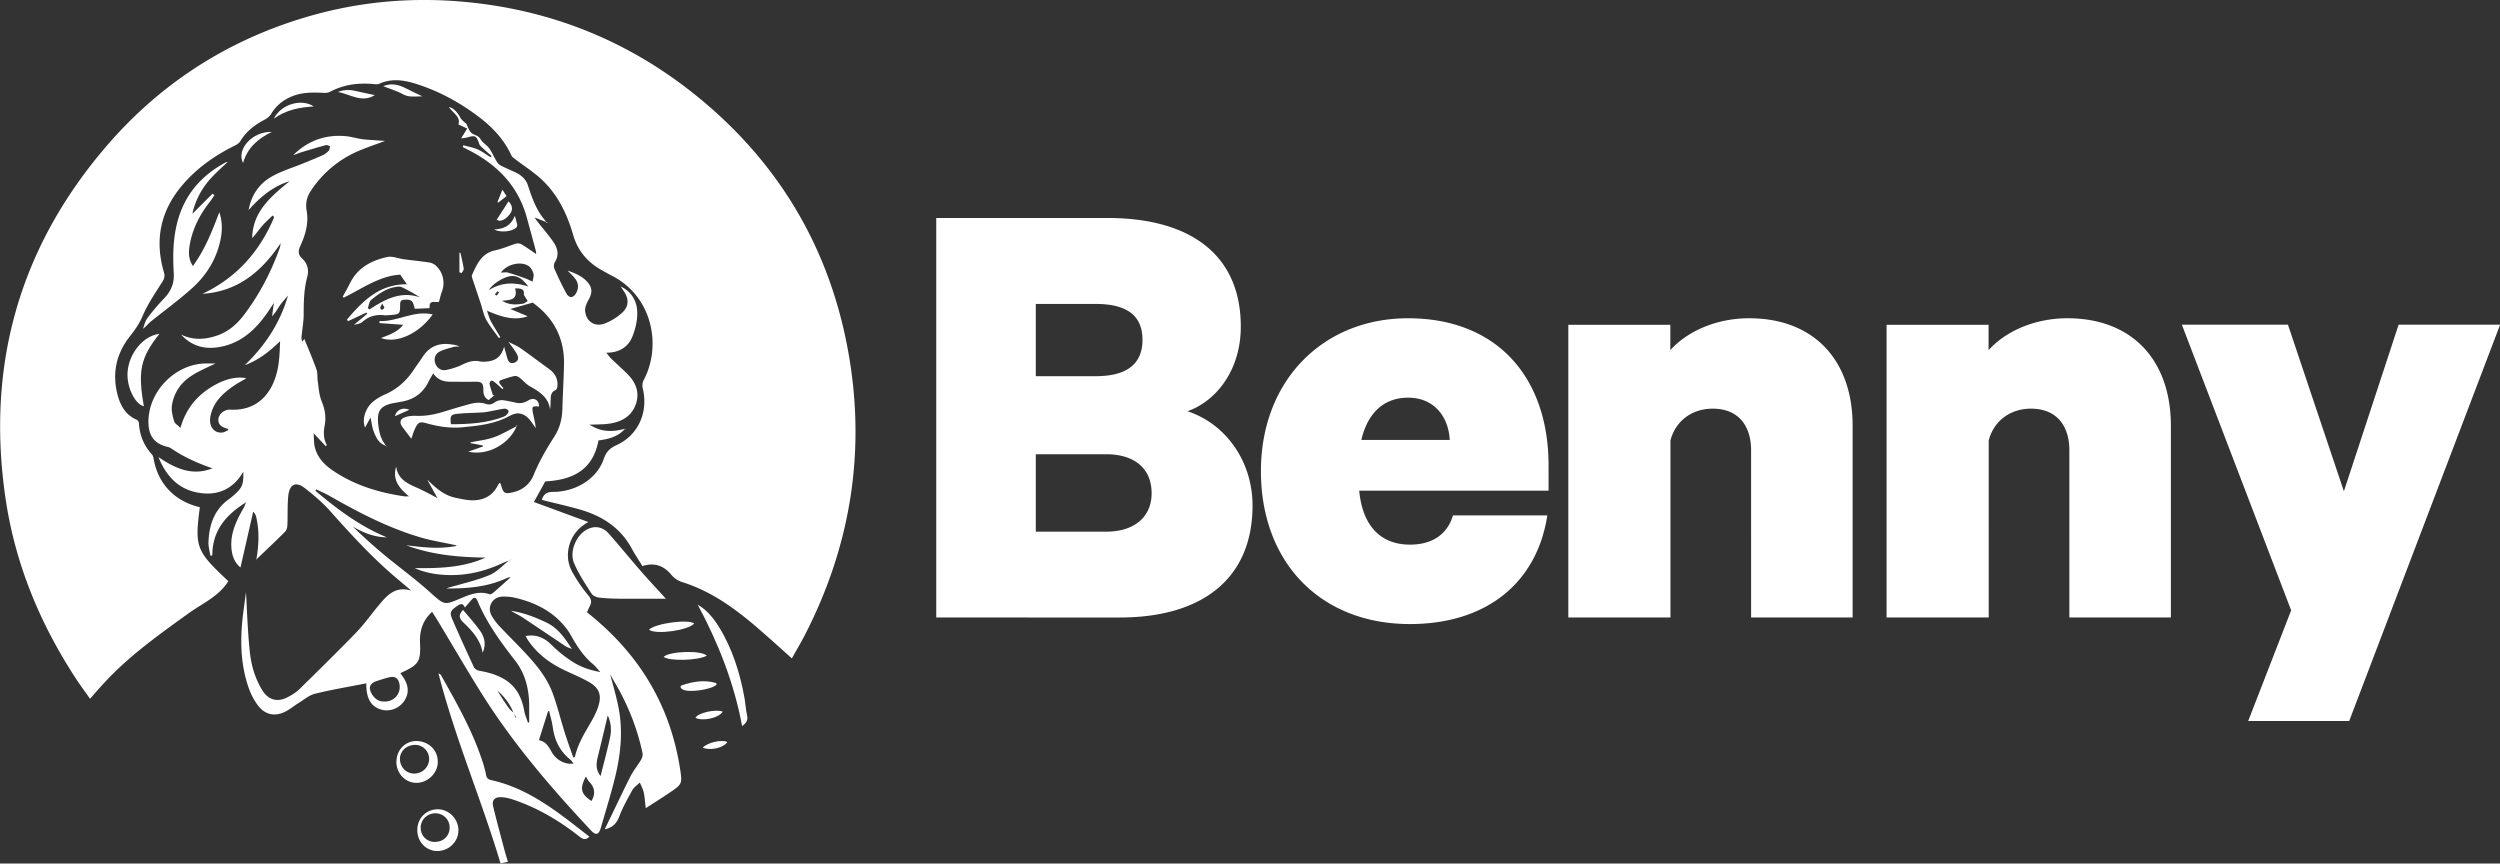
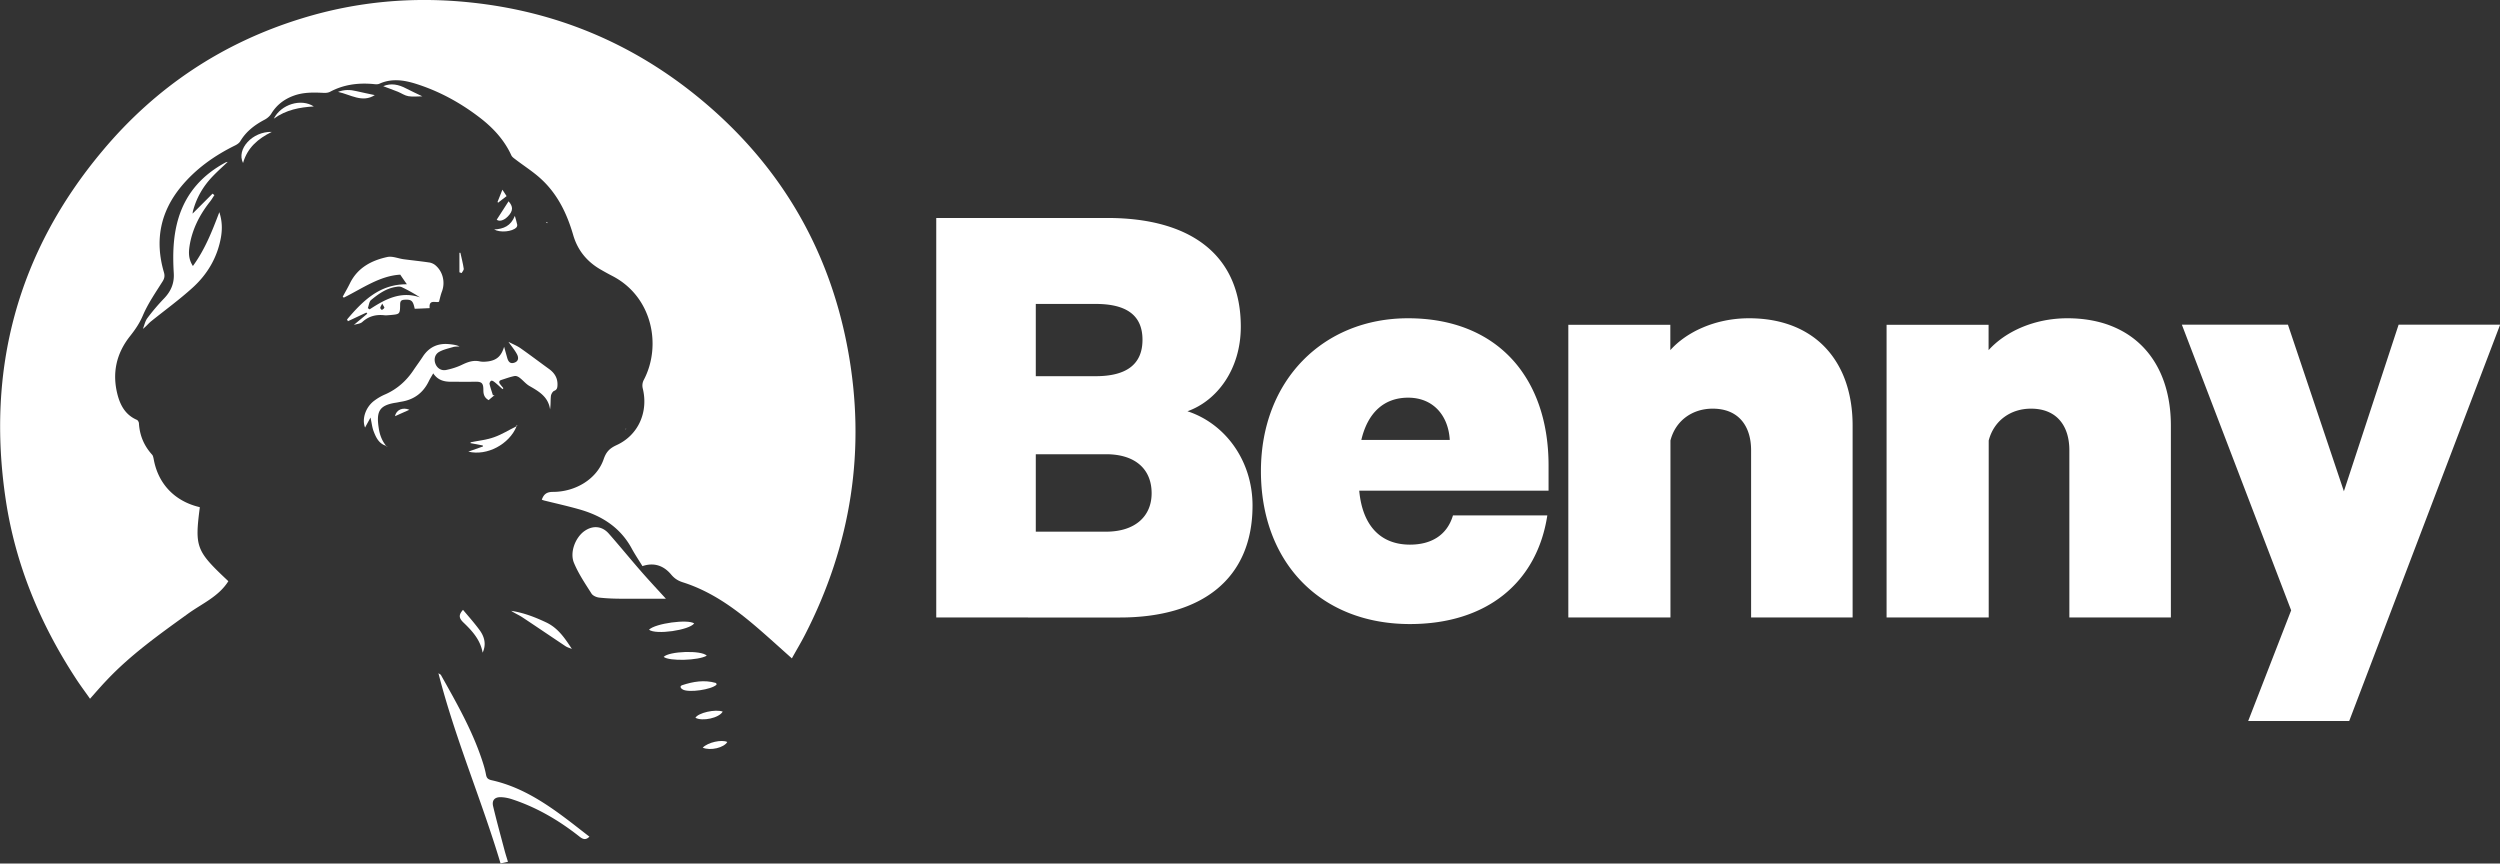
<svg xmlns="http://www.w3.org/2000/svg" data-name="Layer 2" viewBox="0 0 202.43 69.92">
  <rect x="0" y="0" width="202.43" height="69.92" fill="#333333" stroke="none" />
  <g fill="#fff" data-name="white logo">
    <path d="M16.18 41.08c-.42 3.24-.3 3.53 2.31 5.98-.79 1.26-2.15 1.82-3.29 2.65-2.3 1.66-4.61 3.3-6.57 5.38-.45.47-.87.96-1.34 1.49-.39-.56-.8-1.1-1.16-1.66C3.25 50.51 1.26 45.73.47 40.5c-1.59-10.58.93-20.07 7.84-28.3 4.32-5.16 9.72-8.75 16.16-10.72C28.93.11 33.48-.29 38.11.2c6.88.72 13.01 3.27 18.36 7.62C63 13.13 67.1 19.97 68.64 28.24c1.51 8.1.3 15.86-3.48 23.2-.33.64-.7 1.25-1.04 1.87-.99-.88-1.94-1.75-2.91-2.58-1.77-1.51-3.64-2.85-5.89-3.57-.39-.12-.69-.3-.96-.62-.61-.74-1.4-1.02-2.34-.7-.3-.49-.61-.95-.87-1.43-.94-1.73-2.46-2.67-4.29-3.18-.92-.26-1.86-.47-2.79-.7-.07-.02-.13-.04-.2-.07.16-.44.39-.63.9-.63 1.86 0 3.57-1.07 4.11-2.65.2-.58.47-.87 1.03-1.13 1.79-.81 2.61-2.71 2.13-4.62a.981.981 0 0 1 .07-.63c1.49-2.79.72-6.76-2.5-8.44-.31-.16-.62-.33-.93-.51-1.14-.64-1.91-1.58-2.27-2.83-.5-1.72-1.26-3.3-2.6-4.53-.64-.59-1.39-1.06-2.08-1.59-.12-.09-.26-.19-.32-.31-.55-1.21-1.42-2.17-2.45-2.98-1.59-1.24-3.34-2.21-5.27-2.82-.98-.31-1.98-.46-2.97-.01-.15.07-.36.04-.54.02-1.21-.1-2.36.05-3.45.63-.15.08-.35.1-.52.09-.82-.04-1.64-.06-2.43.23-.77.28-1.38.75-1.81 1.45-.12.2-.33.38-.54.49-.8.42-1.5.95-1.97 1.74-.08.14-.25.26-.41.34-1.69.83-3.2 1.9-4.4 3.36-1.69 2.06-2.12 4.37-1.38 6.91.09.3.05.51-.12.77-.56.89-1.17 1.77-1.58 2.73-.27.64-.63 1.16-1.05 1.69-1.12 1.42-1.46 3.02-.99 4.78.24.88.67 1.61 1.56 1.99.08.04.16.19.16.29.06.97.41 1.8 1.06 2.52.08.08.1.22.13.34.35 2.01 1.69 3.43 3.71 3.91Z" />
-     <path d="M20.75 45.36c.2-1.16.27-2.32 0-3.48a.852.852 0 0 0-.25-.45c-.34 1.5-.68 3.01-1.03 4.52-.52-.43-.71-1.04-.74-1.71-.05-1.16.45-2.16 1.01-3.13.07-.13.11-.27.17-.41.02-.03.05-.06.07-.1.01 0 .03-.01.04-.02-.01 0-.02.02-.04.02-.03.03-.05.06-.08.09-1.49.93-2.59 2.11-2.7 3.98 0 .1-.01.21-.02.31-.05 0-.09.01-.14.02-.06-.36-.17-.72-.16-1.08.05-1.41.46-2.66 1.68-3.52.18-.13.35-.28.52-.44.55-.51.65-.79.62-1.76-.87 1.49-2.19 1.99-3.77 1.67-1.56-.31-2.51-1.4-3.1-2.86 1.35.92 2.74 1.56 4.37.91-1.19-.41-2.32-.91-3.35-1.62a.671.671 0 0 0-.23-.1c-1.08-.25-1.57-.85-1.6-1.95-.06-2.49 2.12-4.77 4.61-4.82h.82c-.62.31-1.32.59-1.95 1-.86.56-1.43 1.38-1.58 2.41-.06.41.06.86.18 1.27.05.19.3.32.51.54.49-1.72 1.53-2.83 2.98-3.58.84-.43 1.69-.59 2.36-.44-.36.21-.7.39-1.01.6-.9.62-1.68 1.34-1.9 2.48-.16.8.29 1.4.98 1.31.16-.02.31-.13.49-.2-.07-.08-.08-.11-.1-.11-.51-.12-.74-.36-.73-.73.01-.4.39-.76.84-.81h.13c2.22.11 3.39-1.35 3.8-3.14.18-.77.2-1.58.23-2.4-.85.82-1.74 1.53-2.86 1.94 1.64-1.58 2.86-3.41 3.5-5.64-.22.26-.45.51-.65.79-.2.29-.36.6-.64.89.04-.32.09-.65.14-1.08-.21.32-.36.56-.52.79-1.01 1.45-2.26 2.57-4.09 2.81-1.12.15-2.11-.17-2.9-1.04 1.01.49 2.02.41 3.03.04.83-.31 1.48-.88 2.01-1.56 1.28-1.67 2.24-3.51 2.95-5.49.04-.12.06-.24.07-.38-1.54 2.3-3.5 3.92-6.33 4.09 2.75-1.29 4.64-3.41 5.81-6.21l-.13-.13c-.28.28-.59.55-.85.85-.27.32-.51.67-.8.98.04-2.17 1.54-3.38 3.03-4.61-1.36.42-2.4 1.3-3.32 2.34.2-1.15.81-2.08 1.78-2.66.84-.5 1.8-.77 2.71-1.15.51-.21 1.02-.41 1.52-.64.18-.08.34-.21.47-.35.08-.09.08-.25.12-.37-.11-.03-.24-.12-.34-.09-.7.19-1.4.4-2.09.61-.18.06-.36.15-.55.19 1.22-1.2 2.69-1.7 4.38-1.51.4.05.8.18 1.2.23.5.06 1 .08 1.5.12.08 0 .15 0 .35.02-.77.29-1.43.51-2.07.78a8.66 8.66 0 0 0-3.92 3.23c-.34.5-.47 1.03-.36 1.64.18 1.01-.1 1.96-.52 2.87-.18.4-.18.69.16 1.01.43.39.56.92.41 1.48-.27.99-.29 2-.29 3.02 0 .59-.11 1.18-.17 1.76-.01.14-.02.29.06.46.07-.09.14-.18.16-.22.33.81.69 1.64.99 2.49.1.29.05.64.1.96.08.54.11 1.1.31 1.59.27.65.38 1.29.25 1.97-.11.55-.1 1.09.18 1.6-.03.02-.06.05-.1.07-.29-.31-.58-.62-.98-1.04.04.45.02.82.11 1.16.21.82.78 1.41 1.45 1.86 1.75 1.19 3.72 1.79 5.79 2.09.09.01.19 0 .38 0-.79-.65-1.37-1.34-1.04-2.41.13.98.85 1.35 1.63 1.69.6.26 1.17.58 1.71.86-.27-.49-.55-.99-.83-1.5.66.65 1.34 1.27 2.27 1.47.43.09.86.19 1.29.21.95.03 1.7-.32 2.16-1.2.03-.06.07-.12.11-.18 0 0 .02-.01.07-.03.03.05.06.11.08.17.19.69.3.75 1.01.58.79-.19 1.35-.69 1.64-1.41.44-1.09 1.03-2.09 1.66-3.08.45-.69.64-1.46.66-2.29.03-1.21.11-2.42.13-3.63.02-1.84-.66-3.38-2.07-4.57-.16-.14-.33-.26-.46-.37-.54.16-1.12.32-1.82.52.52.21.96.4 1.41.59-1.11.39-2.14.03-3.16-.39-.04-.03-.09-.05-.13-.08.01.06.03.11.04.17.09.24.15.5.28.72.23.43.5.84.75 1.27l-.11.08c-.35-.5-.75-.98-1.04-1.51-.21-.39-.29-.85-.43-1.28-.21-.64-.43-1.28-.64-1.92-.04-.13-.12-.29-.07-.4.39-.88.77-1.76 1.88-2 .57-.12 1.12-.37 1.68-.54.13-.04.31-.02.42.04.41.24.8.52 1.21.8 0-.07 0-.14-.01-.21-.24-.91-.49-1.82-.74-2.73-.72-2.65-2.49-4.38-4.88-5.56-.1-.05-.2-.11-.31-.16.02-.05.03-.1.05-.15.39.11.79.18 1.16.34.37.16.69.42 1.04.63.03-.03.06-.07.09-.1-.22-.19-.45-.38-.67-.59-.13-.12-.29-.24-.34-.4-.22-.65-.31-.7-.98-.51-.19.05-.38.06-.48.07.15-.24.32-.51.49-.79-.23-.11-.47-.22-.71-.33.2-.65-.48-.94-.77-1.42.38.1.69.42.92.86.08.16.24.28.37.41.03.03.09.04.1.07.15.26.23.59.44.77.22.18.55.18.73.5.16.29.51.47.71.75.23.32.38.7.59 1.04.08.13.19.27.33.34.4.21.82.38 1.22.57.46.22.84.56.99 1.05.34 1.04.7 2.07 1.45 2.9 0 .02-.02.03-.03.04-.27-.11-.53-.21-.88-.35.09.13.13.21.18.27.45.58.94 1.13 1.35 1.73.33.49.48 1.05.1 1.63-.08.13-.09.38-.03.52.3.68.62 1.36.98 2.01.23.41.58.36.8-.07.2-.4.17-.8-.11-1.15-.16-.21-.36-.39-.6-.64.66.23 1.24.48 1.65.98.37.45.35.85.04 1.4-.15.27-.3.6-.27.89.07.84.78 1.32 1.57 1.02.51-.19 1.01-.5 1.42-.87.58-.53.57-1.16.1-1.81-.07-.1-.13-.21-.2-.32.87.42 1.31 1.18 1.33 2.08.02.64-.14 1.32-.37 1.92-.34.88-1.05 1.36-2.14 1.36.18.21.28.37.42.5.43.41.87.8 1.29 1.22.66.66 1 1.44.71 2.38-.32 1-1.11 1.47-2.08 1.63-.53.09-1.08.07-1.71.1.25.13.45.24.66.32.74.29 1.49.2 2.23.01-.57.65-1.34.84-2.15.94-.45 2.46-2.18 3.21-4.31 3.32-.32.59-.62 1.13-.92 1.67 1.42.52 2.91 1.07 4.41 1.62-.79.44-1.27 1.02-1.52 1.81-.25.82-.15 1.6.27 2.33.36.62.76 1.22 1.22 1.77.25.29.33.52.17.85-.1.2-.19.41-.25.55 4.14 3.27 6.71 7.42 7.53 12.63.2 1.27.19 1.28-.89 2.01-.59.4-1.2.78-1.88 1.22-.06-.47-.08-.87-.16-1.26-.06-.28-.21-.55-.32-.82-.21.21-.48.39-.62.64-.38.69-.77 1.39-1.05 2.12-.21.56-.54.9-1.17 1.03.13-.27.24-.51.36-.75.58-1.19 1.14-2.39 1.74-3.57.24-.46.58-.87.84-1.31.09-.15.15-.37.12-.53-.44-2.07-1.22-4.01-2.31-5.83-.11-.19-.22-.39-.32-.58.23.87.49 1.75.67 2.64.39 1.92.2 3.82-.26 5.7-.34 1.39-.77 2.77-1.17 4.15-.16.53-.4.58-.77.19-3.19-3.4-6.22-6.93-8.73-10.88-1.25-1.98-2.42-4-3.63-6.01-.17-.28-.34-.55-.52-.83-.76.69-1.02 1.53-.98 2.5.07 1.52-.09 1.78-1.49 2.42-.03.02-.07.04-.1.06.68.85.77 1.55.31 2.24-.42.62-1.19.9-1.89.69-.81-.25-1.19-.9-1.18-2.12-1.4.28-2.8.51-4.17.85-.48.12-.9.5-1.35.77-.32.2-.62.45-.95.63-.89.48-1.72.33-2.32-.48-.32-.43-.58-.94-.75-1.45-.64-1.87-.68-3.79-.46-5.73.09-.75.2-1.5.26-1.98.08 1.42.13 3.09.3 4.76.11 1.11.41 2.19 1 3.16.47.79 1.19 1.03 2.02.62.36-.18.72-.4 1.01-.68 1.54-1.51 3.08-3.02 4.58-4.57.65-.67 1.19-1.43 1.78-2.15 0-.01.02-.02.03-.03.68-.83 1.38-1.63 2.67-1.22-.36-.3-.72-.61-1.08-.91-2-1.67-3.75-3.58-5.48-5.52-.61-.69-1.33-1.3-2.06-1.87-.72-.56-1.23-.34-1.34.57-.09.81-.04 1.63-.08 2.45 0 .17-.07.39-.19.51-.78.78-1.58 1.53-2.37 2.29Zm19.39 10.33v.02-.01h-.01.01Zm1.45 2.02c.05.14.11.27.16.41l.06-.03c-.08-.12-.15-.25-.23-.37-.28-.71-.73-1.3-1.3-1.8.29.5.61.98.94 1.44.1.13.24.24.36.35Zm-.26-10.98c-.11.03-.22.04-.32.09-1.51.7-3.12.84-4.87.83.16-.06.19-.07.23-.08 1.09-.32 2.21-.57 3.26-1 .6-.25 1.08-.79 1.61-1.21.04 0 .08 0 .11-.01 0-.01 0-.02-.01-.04-.03.02-.06.04-.1.06-.19.08-.39.15-.58.24-1.48.69-3.03 1.04-4.67.94-.84-.05-1.65-.21-2.42-.55 1.96.02 3.91-.02 5.75-.85-2.2-.03-4.36-.22-6.43-1 1.36.17 2.72.33 4.1.05a.456.456 0 0 0-.21-.08c-.88-.19-1.77-.33-2.64-.58-2.63-.76-5.04-2.01-7.41-3.36-.36-.21-.75-.37-1.12-.56-.02.04-.05.08-.07.12 1.77 1.49 3.61 2.88 5.79 3.77-1-.01-1.9-.36-2.76-.87.85.83 1.72 1.61 2.61 2.35 1.23 1.01 2.52 1.95 3.7 3.02 1.12 1.01 1.13.98 2.35.47.75-.31 1.54-.67 2.41-.36.08.03.23-.07.32-.14.47-.41.92-.82 1.39-1.24Zm5.08 14.6s.1-.02.14-.02c.22-1.06.79-1.95 1.32-2.87.23-.4.44-.82.58-1.26.29-.91.06-1.49-.77-1.96-.6-.34-1.24-.61-1.86-.9-1.24-.57-2.31-1.35-3.08-2.5-.06-.09-.11-.2-.18-.32.87-.15 1.5.13 2.08.7.5.5 1.07.96 1.67 1.35.65.43 1.39.7 2.3.87-.25-.28-.4-.48-.59-.64-.78-.64-1.3-1.46-1.79-2.33-.28-.51-.68-.97-1.11-1.37-.96-.87-2.13-1.37-3.38-1.67-.35-.08-.73-.12-1.09-.1-.81.05-1.24.87-.83 1.56.16.28.36.55.57.78.66.7 1.34 1.37 2 2.07.95 1.01 1.86 2.07 2.35 3.38.39 1.05.65 2.16.99 3.23.21.67.45 1.32.68 1.98Zm-8.77-12.14c-.16-.38-.36-.3-.61-.13-.59.41-.65.53-.36 1.19.55 1.26 1.12 2.52 1.71 3.78.06.13.26.25.41.28 2.56.43 3.35 1.62 3.66 3.25.06.33.2.64.3.96.03 0 .07-.02.1-.03v-1.43c-.02-1.3-.33-2.54-1.14-3.57-1.18-1.52-2.31-3.06-3.05-4.85 0-.01-.02-.02-.02-.04-.13-.26-.28-.24-.45-.04-.17.2-.35.4-.55.64Zm-6.51 7.62c.81 0 1.34-.65 1.22-1.39-.08-.49-.35-.69-.82-.58-.34.08-.67.19-1.01.3-.6.19-.72.55-.39 1.09.24.39.59.6 1 .57Zm13.35.77h-.1c-.24.77-.49 1.54-.74 2.36.57.1.79.53 1.03.95.38.67 1.11 1.05 1.78.93-.12-.13-.2-.26-.32-.35-.81-.67-1.23-1.55-1.37-2.58-.06-.44-.19-.87-.29-1.3Zm4.73.35c-.26 1.09-.52 2.21-.8 3.33-.17.68-.14 1.1.22 1.58.27-1.09.56-2.13.78-3.19.12-.59.05-1.2-.2-1.72Zm-8.65-35.86c.23 0 .41-.04.56 0 .49.14.98.31 1.46.49.19.07.36.16.54.25.03-.21.13-.44.08-.63-.06-.23-.19-.49-.37-.62-.61-.44-1.77-.19-2.27.51Zm6.88 40.81c-.52.98-.4 1.41.45 1.98q.51-.85-.17-1.55c-.11-.11-.17-.26-.28-.43Zm-5.73-39.53c.25.97-.44.94-1.05 1 .55.36 1.11.33 1.68.24.14-.02.26-.14.39-.21-.07-.12-.15-.24-.22-.36-.03-.06-.1-.12-.09-.17.05-.5-.28-.49-.71-.5Zm1.06-.16c-.39-.52-.75-.83-1.28-.84-.57-.01-1.59.59-1.9 1.14 1.01-.63 2.02-.66 3.19-.29Zm-2.36.48-.12-.09c-.07.09-.15.17-.22.26.05.03.14.1.15.09.07-.08.13-.17.19-.26Z" />
    <path d="M31.34 36.12c-.63-.15-.88-.66-1.08-1.18-.13-.33-.16-.7-.26-1.13-.16.3-.3.55-.44.81-.28-.71.06-1.69.78-2.2.27-.2.57-.37.88-.5.94-.42 1.68-1.08 2.25-1.93.26-.39.54-.76.79-1.15.52-.77 1.24-1.07 2.15-.97.26.03.53.06.8.18-.18.02-.37 0-.55.06-.38.11-.79.2-1.13.4-.32.2-.41.59-.27.95.14.36.47.57.85.5.45-.09.9-.23 1.31-.43.46-.22.9-.38 1.42-.27.23.05.48.03.71 0 .71-.11 1.05-.46 1.27-1.18l.24.86c.08.3.22.55.58.43.37-.12.36-.43.22-.69-.18-.34-.44-.64-.69-1 .33.17.68.31.97.51.77.54 1.52 1.11 2.28 1.66.47.33.75.75.72 1.35-.01.21-.04.36-.27.45-.12.05-.24.26-.26.41-.04.35-.01.71-.07 1.09-.14-1.01-.89-1.45-1.66-1.89-.3-.17-.52-.46-.8-.67-.11-.09-.29-.17-.42-.14-.36.07-.7.2-1.05.31-.2.06-.24.18-.11.35.08.11.17.21.26.32l-.07.08c-.21-.19-.41-.38-.63-.56-.08-.06-.2-.15-.28-.12-.07.02-.16.18-.14.26.07.31.18.61.27.91.05 0 .1 0 .14-.01-.16.14-.33.27-.48.41-.32-.18-.43-.42-.43-.81 0-.62-.15-.7-.78-.68-.62.01-1.24 0-1.86 0-.57 0-1.06-.14-1.42-.68-.13.23-.26.43-.36.64-.46.95-1.21 1.5-2.25 1.66-.17.03-.33.07-.5.09-1.28.22-1.51.73-1.3 2.06.08.54.27 1.05.64 1.47Zm22.57 12.36h-3.48c-.63 0-1.27-.02-1.9-.09-.22-.02-.52-.15-.63-.32-.51-.8-1.05-1.6-1.42-2.48-.37-.87.12-2.09.86-2.6.67-.46 1.4-.4 1.94.2.9 1.02 1.77 2.09 2.67 3.12.65.74 1.32 1.46 1.96 2.16ZM32.94 23.01c-.18-.26-.33-.47-.53-.77-1.65.09-3.06 1.11-4.57 1.86-.03-.02-.06-.05-.09-.07.19-.36.4-.71.58-1.08.62-1.27 1.74-1.86 3.03-2.14.41-.09.88.12 1.32.18.68.09 1.37.16 2.05.26.17.02.36.1.49.2.63.5.85 1.38.57 2.14-.1.26-.16.53-.24.84-.24.12-.84-.24-.76.52-.42.02-.81.04-1.21.05-.14-.66-.26-.76-.82-.73-.27.01-.36.11-.36.39-.01.78-.02.78-.79.85-.15.01-.31.03-.46.02-.68-.08-1.28.06-1.81.54-.16.15-.44.16-.69.24.38-.32.74-.61 1.09-.91-.02-.03-.05-.06-.07-.09-.5.23-1 .47-1.5.7-.02-.05-.05-.1-.07-.14 1.28-1.51 2.64-2.87 4.85-2.85Zm-3.16 1.94c.05.03.1.07.15.1 1.24-.81 2.51-1.51 4.08-.97-.49-.32-.98-.59-1.48-.83-.13-.06-.31-.05-.45-.02-.8.11-1.43.57-2.03 1.06-.16.13-.18.44-.27.67Zm1.17-.37c-.08.17-.15.26-.16.35 0 .05.11.17.13.16a.37.37 0 0 0 .2-.17c.02-.04-.06-.12-.17-.34ZM18.46 13.09c-.42.4-.86.79-1.26 1.21-.76.8-1.3 1.73-1.58 2.81-.02.08-.02.16-.03.19l1.62-1.62.15.12c-.13.19-.24.39-.39.57-.82 1.05-1.41 2.21-1.62 3.54-.08.53-.1 1.06.27 1.63.97-1.33 1.55-2.8 2.14-4.36.24.74.24 1.39.13 2.04-.29 1.63-1.1 3-2.31 4.09-1.06.96-2.23 1.81-3.35 2.71-.22.18-.4.42-.66.61.12-.29.18-.63.37-.88.41-.55.86-1.08 1.34-1.58.56-.58.84-1.23.79-2.05-.09-1.52-.06-3.04.4-4.52.64-2.04 1.97-3.47 3.82-4.46.05-.02.11-.02.16-.03Zm29.27 54.65c-.28.29-.51.24-.81 0-1.66-1.31-3.46-2.37-5.48-3.03-.28-.09-.58-.15-.87-.16-.51-.02-.76.25-.64.74.28 1.18.6 2.34.91 3.51.08.31.18.62.29.98-.21.05-.4.09-.6.13-1.54-5.16-3.68-10.11-5.03-15.4.11.08.17.1.2.14 1.23 2.2 2.49 4.39 3.3 6.8.14.41.27.83.35 1.26.05.28.15.39.43.46 2.33.51 4.27 1.77 6.14 3.18.61.46 1.2.93 1.8 1.39Z" />
-     <path d="M33.31 35.53c-.29-.38-.53-.68-.75-.99-.24-.34-.15-.63.24-.76.26-.09.56-.12.83-.11.91.05 1.76-.15 2.61-.43.58-.19 1.16-.34 1.74-.51.48-.14.96-.18 1.45 0 .16.06.43 0 .57-.11.3-.23.61-.26.96-.18.23.05.47.08.7.14.4.12.76.07 1.12-.16.45-.29.89-.02.87.5-.56-.06-.6-.02-.49.56.08.39.19.77.22 1.19-.13-.19-.25-.38-.39-.56-.45-.62-1.03-.82-1.69-.45-1.21.68-2.53.81-3.86.94-1 .09-1.97-.06-2.92-.33-.52-.15-.66-.09-.9.4-.06.12-.11.26-.16.39s-.09.26-.16.49Zm3.21-1.18c1.45 0 2.89-.08 4.27-.61.09-.03.18-.09.24-.16.07-.09.18-.22.15-.3-.03-.09-.19-.19-.28-.19-.25.01-.49.08-.74.12-.34.06-.67.15-1.01.18-.69.05-1.38.04-2.06.11-.61.06-.65.15-.58.84Zm19.97 14.61c.72.41 1.24 1.04 1.68 1.73 1.14 1.82 1.76 3.83 2.13 5.92.07.43.09.87.19 1.29.1.4-.06.65-.4.89-.65-3.49-1.93-6.73-3.6-9.84ZM12.91 27.03c-1.53 1.92-1.77 3.02-1.26 5.86-.67-.12-1.41-1.5-1.32-2.76.11-1.53 1.27-2.94 2.58-3.1ZM32.1 61.68c0-.94.7-1.69 1.64-1.68.92.02 1.7.69 1.71 1.66.02.92-.8 1.73-1.73 1.73-.9 0-1.62-.76-1.63-1.71Zm1.44.96c.67 0 1.21-.53 1.21-1.19 0-.62-.49-1.12-1.11-1.14-.7-.01-1.25.48-1.26 1.14 0 .66.5 1.19 1.16 1.19Zm.25 4.56c0-.96.74-1.69 1.69-1.67.89.01 1.65.8 1.64 1.71 0 .92-.79 1.68-1.72 1.67-.9 0-1.62-.76-1.61-1.7Zm1.45.97c.67 0 1.18-.5 1.17-1.17 0-.64-.51-1.15-1.15-1.15-.66 0-1.2.52-1.2 1.16 0 .68.5 1.17 1.18 1.17Zm-.2-42.71c-1.12 1.56-2.92 2.39-4.19 1.91.68-.26 1.35-.49 1.8-1.07-.66-.05-1.29-.1-1.92-.14V26c1.46.06 2.77-.9 4.3-.54Z" />
    <path d="M41.83 34.52c-.59 1.45-2.39 2.42-3.91 2.05.43-.15.81-.29 1.19-.42 0-.03-.01-.05-.02-.08-.33-.06-.67-.13-1-.19 0-.02.02-.04.03-.07.63-.13 1.29-.19 1.89-.41.63-.22 1.21-.59 1.82-.89Zm10.72 16.47c.51-.52 3.16-.87 3.66-.51-.41.55-3.1.94-3.66.51Zm4.68 2.1c-.67.4-3.05.46-3.49.1.43-.46 3.04-.56 3.49-.1Zm.79 2.29s0 .06-.01.07c-.42.39-2.2.65-2.71.39-.18-.09-.3-.28-.06-.36.88-.29 1.79-.45 2.72-.18.02 0 .03.04.06.08Zm-36.01-44.7c-1.11.54-1.98 1.28-2.33 2.52-.56-1.12.76-2.57 2.33-2.52Zm9.02-3.7c.63-.27 1.25-.14 1.87.19.41.21.82.4 1.3.63-.39 0-.77.05-1.13-.01-.3-.05-.56-.24-.85-.36-.4-.16-.8-.3-1.19-.45Zm-8.86 2.63c.59-1.17 2.22-1.66 3.24-.99-1.16.07-2.24.27-3.24.99Zm8.18-1.91c-1.01.65-1.96-.04-2.98-.26.52-.2 1-.18 1.49-.06s.99.21 1.48.32Zm28.17 49.92c-.29.52-1.65.81-2.21.5.22-.4 1.61-.72 2.21-.5Zm-18.3-39.83c.33-.51.65-1.01.96-1.49.38.43.38.77-.05 1.22-.35.36-.71.43-.91.27ZM56.9 60.54c.41-.43 1.54-.68 1.99-.46-.26.46-1.36.73-1.99.46ZM40.01 18.58c.77-.04 1.35-.28 1.68-1.1.09.32.15.52.19.72.01.07-.02.17-.07.22-.33.34-1.3.44-1.8.16Zm-2.81 3.46v-1.57h.08c.09.43.21.86.27 1.29.02.11-.11.23-.17.35l-.18-.06ZM31.98 33.7c.11-.52.63-.75 1.17-.52-.36.16-.77.34-1.17.52Zm8.31-17.36c.13-.31.25-.63.39-.98.1.15.2.31.34.52-.25.19-.47.37-.7.54 0-.03-.02-.06-.03-.08Zm3.94 1.63s.08.05.12.07c0 .01-.02.03-.02.03l-.12-.06c.01-.01.02-.03.03-.04Z" />
    <path d="M41.83 34.52s0-.07.01-.11c.02 0 .04.01.05.02a.55.55 0 0 1-.07.09Zm-10.49 1.6s.03.04.04.06c-.01-.02-.02-.05-.03-.07ZM18.46 13.1s.03-.04.04-.06c-.01.02-.03.04-.04.06Zm2.29 32.26-.01.01.01-.01zm13.89-6.53h-.07.06ZM50.3 23.26l-.06-.04.05.05Zm.34 11.51.03-.06c.01 0 .02.01.04.02-.02.01-.04.03-.06.04Zm-4.32 17.78c-.17-.07-.36-.12-.52-.22-1.17-.78-2.33-1.57-3.51-2.35-.29-.19-.61-.32-.9-.52 1 .15 1.93.51 2.84.94.97.46 1.52 1.3 2.08 2.15Zm0 .01.03.03s-.02-.02-.02-.03Zm-7.24.29c-.18-1.03-.83-1.75-1.54-2.43-.4-.38-.41-.63-.05-1.04.44.52.89 1.03 1.3 1.58.43.56.61 1.19.29 1.89Zm62.34-11.91c0 5.85-4 9.06-10.75 9.06H75.81V17.65h13.86c6.74 0 10.8 3 10.8 8.8 0 3.48-1.95 6.01-4.32 6.85 3.06 1 5.27 4 5.27 7.64Zm-12.7-10.48c2.48 0 3.79-.95 3.79-2.95s-1.32-2.9-3.79-2.9h-4.85v5.85h4.85Zm-4.85 12.59h5.69c2.37 0 3.69-1.26 3.69-3.11 0-1.95-1.32-3.16-3.69-3.16h-5.69v6.27Zm41.42-1.32c-.84 5.48-4.95 8.8-11.12 8.8-7.27 0-12.07-5.01-12.07-12.38s5.06-12.38 11.91-12.38c7.27 0 11.38 4.85 11.38 11.91v2.05h-15.33c.26 2.85 1.74 4.37 4.11 4.37 1.69 0 3-.74 3.48-2.37h7.64Zm-15.07-6.11h7.17c-.11-1.95-1.32-3.42-3.37-3.42-1.95 0-3.27 1.21-3.79 3.42Zm16.76-9.32h8.27v2.05c1.32-1.47 3.64-2.58 6.38-2.58 5.27 0 8.38 3.42 8.38 8.69V50h-8.22V36.46c0-1.95-1-3.37-3.11-3.37-1.63 0-3 .95-3.42 2.58V50h-8.27V26.29Zm25.77 0h8.27v2.05c1.32-1.47 3.64-2.58 6.38-2.58 5.27 0 8.38 3.42 8.38 8.69V50h-8.22V36.46c0-1.95-1-3.37-3.11-3.37-1.63 0-3 .95-3.42 2.58V50h-8.27V26.29Zm29.29 32.08 3.48-8.96-8.85-23.13h8.59l4.53 13.49 4.43-13.49h8.22l-12.22 32.09h-8.17Z" />
  </g>
</svg>